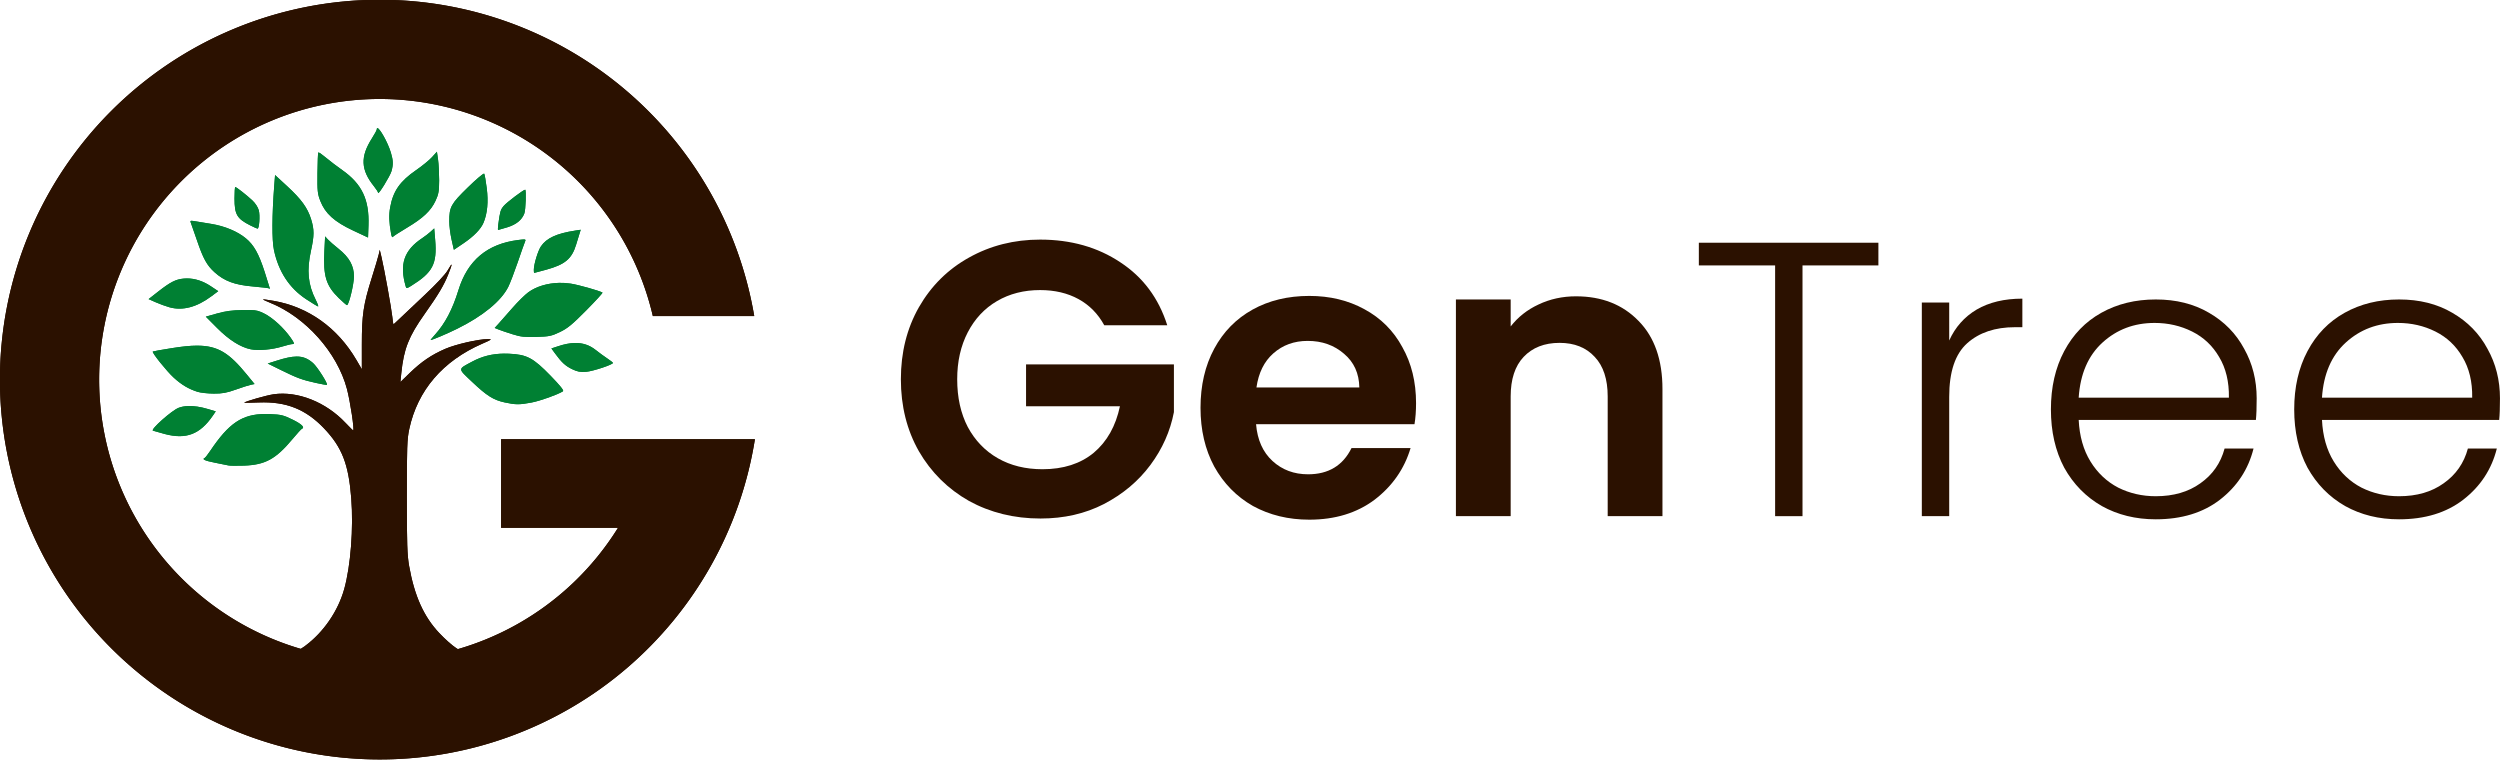
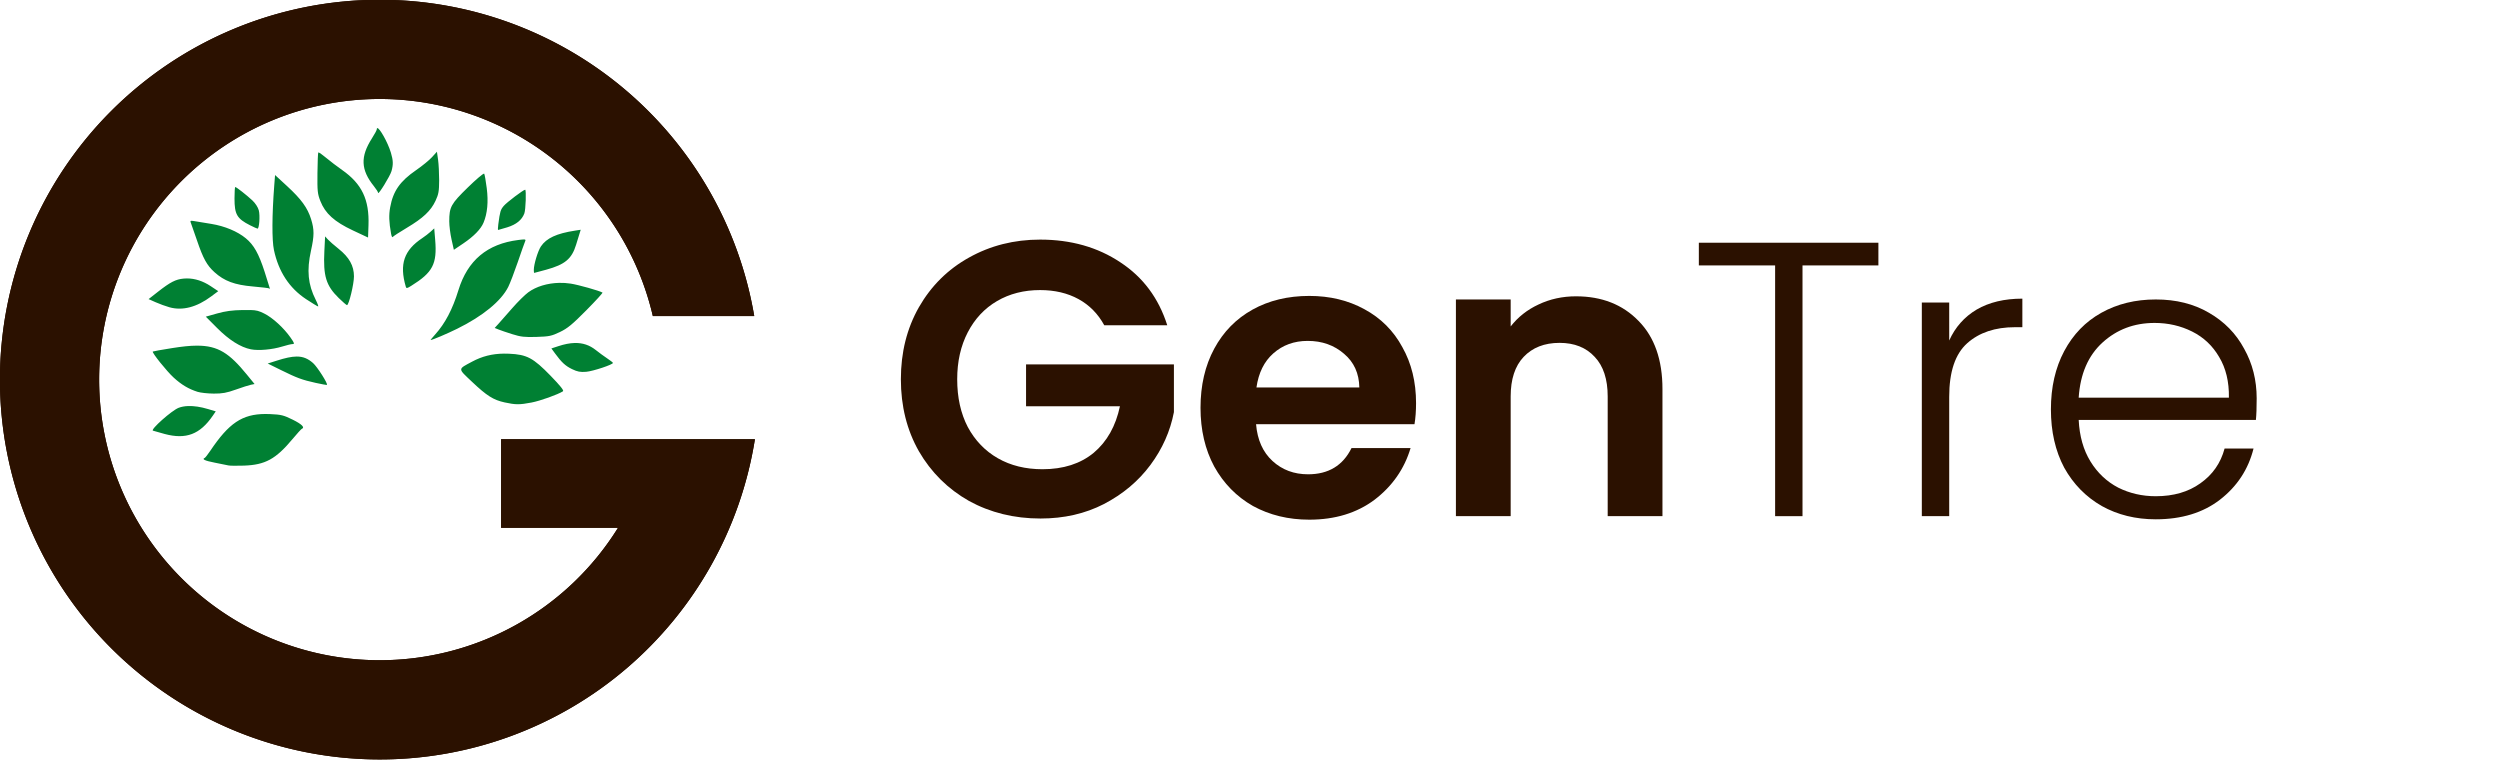
<svg xmlns="http://www.w3.org/2000/svg" width="492.82mm" height="149.76mm" version="1.1" viewBox="0 0 492.82 149.76">
  <title>GenTree</title>
  <g transform="translate(90.564 -47.648)">
    <g transform="translate(-1079.3 -2028.7)">
-       <path d="m1063.6 2125.6-0.211 0.926c-0.116 0.509-0.737 2.593-1.379 4.63-1.639 5.201-1.945 7.256-1.945 13.061v4.922l-1.073-1.837c-3.707-6.344-9.477-10.463-16.323-11.652-1.125-0.195-2.075-0.325-2.111-0.289s0.618 0.343 1.453 0.681c6.995 2.832 13.215 9.818 15.118 16.981 0.642 2.418 1.506 8.163 1.226 8.163-0.062 0-0.745-0.67-1.517-1.489-3.855-4.088-9.415-6.3-14.15-5.63-1.383 0.196-5.555 1.386-5.833 1.665-0.035 0.035 1.278 0.012 2.919-0.051 5.394-0.206 9.28 1.35 12.889 5.162 3.511 3.709 4.796 7.03 5.314 13.74 0.456 5.898-0.113 13.29-1.372 17.832-1.218 4.394-4.091 8.577-7.748 11.28l-5e-4 5e-4c-0.56 0.414-1.12 0.758-1.518 0.954 5.273 1.634 10.761 2.465 16.281 2.466 5.429 0 10.827-0.808 16.02-2.391l-1.029-0.66c-0.737-0.473-2.217-1.792-3.288-2.93-3.057-3.249-4.886-7.318-5.929-13.184-0.382-2.142-0.46-4.348-0.46-13.667 0-9.781 0.053-11.382 0.479-13.362 1.641-7.63 6.595-13.418 14.4-16.826 1.931-0.843 1.993-0.898 1.067-0.898-1.806-0.01-6.303 1.022-8.361 1.913-2.693 1.164-4.709 2.531-6.983 4.734l-1.87 1.811 0.182-1.783c0.482-4.733 1.455-7.202 4.569-11.596 2.696-3.804 3.821-5.688 4.673-7.827 0.908-2.28 0.886-2.531-0.074-0.857-0.486 0.847-2.225 2.711-4.692 5.027-2.156 2.024-4.381 4.127-4.945 4.673-0.564 0.546-1.054 0.992-1.089 0.992s-0.135-0.685-0.224-1.521c-0.177-1.669-1.577-9.397-2.122-11.708z" fill="#2b1100" stroke-width="1.79" />
      <path d="m1063.6 2076.3a74.878 74.878 0 0 0-74.878 74.878 74.878 74.878 0 0 0 74.878 74.878 74.878 74.878 0 0 0 73.951-63.133h-50.037v17.474h23.048a55.318 55.318 0 0 1-46.962 26.099 55.318 55.318 0 0 1-55.318-55.318 55.318 55.318 0 0 1 55.318-55.318 55.318 55.318 0 0 1 53.83 42.796h19.988a74.878 74.878 0 0 0-73.819-62.356z" fill="#2b1100" stroke-width="1.289" />
      <path d="m1063.1 2101.6c-0.058 0.019-0.09 0.099-0.09 0.252 0 0.152-0.431 0.95-0.957 1.772-2.31 3.611-2.201 6.209 0.393 9.43 0.456 0.566 0.828 1.155 0.828 1.31 0 0.528 2.375-3.331 2.642-4.292 0.363-1.306 0.337-2.089-0.121-3.621-0.629-2.107-2.29-4.982-2.695-4.851zm11.768 4.656-0.968 1.069c-0.532 0.588-1.942 1.74-3.133 2.56-3.181 2.19-4.535 4.126-5.114 7.314-0.284 1.565-0.24 2.88 0.179 5.237 0.087 0.487 0.231 0.771 0.321 0.631s1.342-0.956 2.782-1.812c3.207-1.908 4.742-3.355 5.661-5.336 0.601-1.297 0.7-1.874 0.71-4.027 0-1.382-0.093-3.216-0.215-4.075zm-23.332 0.142c-0.027-0.01-0.045-0.01-0.054 0-0.069 0.069-0.144 1.899-0.167 4.066-0.038 3.559 0.018 4.094 0.576 5.52 0.957 2.446 2.759 4.073 6.411 5.787l2.989 1.402 0.085-2.399c0.18-5.078-1.296-8.179-5.194-10.914-0.973-0.683-2.4-1.769-3.171-2.414-0.675-0.565-1.286-0.996-1.474-1.049zm32.62 4.178c-0.24 0.01-1.584 1.149-3.183 2.71-3.353 3.272-3.675 3.86-3.675 6.707 0 0.856 0.204 2.466 0.454 3.577l0.454 2.021 1.877-1.267c2.052-1.385 3.442-2.813 3.971-4.079 0.762-1.823 0.976-4.121 0.634-6.807-0.18-1.414-0.405-2.696-0.499-2.848-0.01-0.01-0.017-0.014-0.033-0.013zm-41.198 0.275-0.158 2.042c-0.451 5.86-0.475 10.786-0.062 12.733 0.904 4.258 3.03 7.509 6.338 9.692h5e-4c1.187 0.784 2.25 1.425 2.362 1.435s-0.098-0.583-0.466-1.308c-1.524-3.008-1.793-5.79-0.934-9.675 0.66-2.986 0.664-4.155 0.02-6.224-0.697-2.239-1.931-3.936-4.739-6.521zm-7.846 2.364c-0.082 0-0.148 1.018-0.148 2.262 0 3.139 0.481 3.967 3.063 5.277 0.717 0.363 1.381 0.661 1.476 0.662 0.343 0 0.522-2.594 0.249-3.608-0.166-0.616-0.682-1.41-1.276-1.962-1.151-1.07-3.147-2.631-3.364-2.631zm57.147 0.529c-0.331 0-3.641 2.504-4.22 3.193-0.639 0.759-0.738 1.094-1.073 3.62h5e-4c-0.082 0.619-0.101 1.125-0.042 1.125 0.059 0 0.868-0.235 1.799-0.522 1.787-0.552 2.886-1.443 3.374-2.736 0.271-0.716 0.407-4.679 0.162-4.679zm-65.815 6.132c-0.202 0.018-0.194 0.132-0.086 0.397 0.108 0.265 0.656 1.834 1.218 3.487 1.208 3.555 1.944 4.891 3.438 6.241 1.935 1.748 3.964 2.506 7.546 2.817 1.726 0.15 3.191 0.325 3.255 0.389s0.132 0.116 0.151 0.116-0.462-1.534-1.068-3.408c-1.159-3.582-2.115-5.283-3.707-6.595-1.643-1.355-4.148-2.4-6.783-2.832-1.351-0.221-2.859-0.468-3.351-0.549-0.295-0.048-0.492-0.073-0.613-0.063zm47.891 1.491-0.702 0.644c-0.386 0.354-1.119 0.92-1.628 1.257-3.632 2.407-4.571 5.144-3.281 9.572 0.116 0.399 0.221 0.386 1.056-0.132 4.269-2.651 5.141-4.314 4.745-9.057zm28.879 0.27-1.118 0.173c-3.643 0.563-5.63 1.481-6.728 3.109-0.597 0.885-1.402 3.54-1.402 4.623 0 0.333 0.031 0.606 0.068 0.606s1.105-0.285 2.371-0.634c3.713-1.022 5.042-2.131 5.896-4.923 0.245-0.8 0.55-1.793 0.679-2.205zm-50.391 1.308-0.144 2.874c-0.249 4.944 0.328 6.832 2.836 9.281 0.788 0.769 1.518 1.399 1.623 1.399 0.368 0 1.374-4.152 1.374-5.668 0-2.093-0.931-3.763-3.029-5.434-0.881-0.701-1.839-1.54-2.13-1.863zm39.203 0.604c-0.217 0-0.571 0.039-1.118 0.107-6.117 0.764-10 4.017-11.802 9.887-1.164 3.791-2.624 6.569-4.605 8.761-0.533 0.59-0.926 1.073-0.873 1.073 0.33-5e-4 3.212-1.225 5.237-2.225 5.053-2.496 8.661-5.455 10.063-8.25 0.358-0.714 1.2-2.906 1.871-4.87 0.67-1.964 1.319-3.796 1.441-4.071 0.13-0.293 0.148-0.41-0.214-0.412zm-66.435 7.684c-0.225 2e-4 -0.449 0.011-0.672 0.033-1.553 0.149-2.62 0.698-5.033 2.587l-1.858 1.455 1.383 0.616c0.76 0.339 1.982 0.784 2.713 0.99 2.588 0.727 5.379 8e-4 8.262-2.148l1.374-1.024-1.487-0.988c-1.515-1.006-3.109-1.522-4.681-1.52zm73.347 0.876c-2.295 0.057-4.502 0.715-6.062 1.86-0.672 0.493-2.086 1.889-3.14 3.102-1.055 1.213-2.27 2.592-2.7 3.064l-0.783 0.858 0.748 0.305c0.411 0.168 1.641 0.587 2.733 0.93 1.673 0.526 2.421 0.609 4.763 0.536 2.504-0.078 2.958-0.173 4.611-0.964 1.51-0.723 2.428-1.477 5.203-4.279 1.853-1.871 3.29-3.446 3.194-3.5-0.689-0.386-4.742-1.528-6.261-1.764-0.764-0.119-1.539-0.167-2.304-0.148zm-60.838 5.355c-0.413-0.01-0.913-0.01-1.549 0-2.022 0.032-3.386 0.216-5.011 0.675l-2.233 0.631 2.233 2.241c2.359 2.366 4.629 3.797 6.66 4.198 1.503 0.296 4.201 0.057 6.156-0.546 0.873-0.269 1.803-0.493 2.067-0.493 0.408 0 0.348-0.191-0.397-1.258-1.347-1.929-3.559-3.951-5.207-4.761-1.025-0.503-1.481-0.661-2.719-0.691zm63.908 6.497c-0.964 0.027-2.021 0.235-3.2 0.623l-1.375 0.452 0.699 0.957c1.31 1.793 2.051 2.478 3.374 3.121 1.056 0.512 1.617 0.619 2.779 0.526 1.336-0.107 5.305-1.426 5.282-1.754-0.01-0.078-0.511-0.475-1.125-0.882-0.613-0.407-1.626-1.149-2.251-1.647-1.228-0.979-2.576-1.439-4.183-1.394zm-74.436 0.523c-1.388 0-2.99 0.179-4.921 0.486-2.032 0.322-3.74 0.627-3.795 0.676-0.215 0.195 2.73 3.87 4.12 5.14 1.544 1.411 2.938 2.241 4.711 2.803 0.582 0.184 2.011 0.338 3.175 0.348 1.708 0.01 2.55-0.143 4.366-0.792 1.237-0.442 2.573-0.869 2.97-0.949l0.721-0.145-1.544-1.889c-3.401-4.16-5.638-5.689-9.802-5.676zm60.48 1.573c-2.324 0.027-4.295 0.532-6.258 1.586-2.856 1.535-2.854 1.275-0.02 3.959 2.93 2.775 4.223 3.591 6.451 4.076v5e-4c2.159 0.469 2.928 0.471 5.297 0.018 1.714-0.328 5.178-1.567 6.194-2.216 0.226-0.144-0.524-1.085-2.429-3.046-3.445-3.547-4.684-4.204-8.217-4.36-0.347-0.015-0.687-0.022-1.019-0.018zm-40.856 0.575c-1.013 0.01-2.239 0.279-3.866 0.797l-1.82 0.579 2.614 1.29c3.189 1.574 4.134 1.923 6.847 2.527 1.164 0.259 2.16 0.436 2.213 0.391 0.239-0.201-1.902-3.568-2.733-4.298-1-0.878-1.952-1.297-3.255-1.286zm-21.404 9.76c-0.689 0.027-1.308 0.141-1.838 0.344-1.358 0.519-5.613 4.303-5.066 4.507 0.183 0.068 1.226 0.363 2.317 0.655 4.206 1.126 6.961 0.076 9.488-3.618l0.574-0.84-1.525-0.458c-1.456-0.437-2.801-0.634-3.95-0.59zm15.248 1.564c-4.579 0.018-7.198 1.823-10.845 7.249-0.489 0.728-0.986 1.363-1.103 1.411-0.616 0.254 0.01 0.549 1.969 0.934 1.201 0.235 2.421 0.483 2.712 0.549s1.66 0.082 3.043 0.035c4.198-0.142 6.29-1.285 9.588-5.239 0.882-1.058 1.705-1.962 1.829-2.011 0.659-0.258 0.01-0.917-1.79-1.804-1.796-0.887-2.281-1.008-4.46-1.103-0.324-0.014-0.638-0.021-0.943-0.02z" fill="#008033" stroke-width="1.79" />
-       <path d="m1063.6 2125.6-0.211 0.926c-0.116 0.509-0.737 2.593-1.379 4.63-1.639 5.201-1.945 7.256-1.945 13.061v4.922l-1.073-1.837c-3.707-6.344-9.477-10.463-16.323-11.652-1.125-0.195-2.075-0.325-2.111-0.289s0.618 0.343 1.453 0.681c6.995 2.832 13.215 9.818 15.118 16.981 0.642 2.418 1.506 8.163 1.226 8.163-0.062 0-0.745-0.67-1.517-1.489-3.855-4.088-9.415-6.3-14.15-5.63-1.383 0.196-5.555 1.386-5.833 1.665-0.035 0.035 1.278 0.012 2.919-0.051 5.394-0.206 9.28 1.35 12.889 5.162 3.511 3.709 4.796 7.03 5.314 13.74 0.456 5.898-0.113 13.29-1.372 17.832-1.218 4.394-4.091 8.577-7.748 11.28l-5e-4 5e-4c-0.56 0.414-1.12 0.758-1.518 0.954 5.273 1.634 10.761 2.465 16.281 2.466 5.429 0 10.827-0.808 16.02-2.391l-1.029-0.66c-0.737-0.473-2.217-1.792-3.288-2.93-3.057-3.249-4.886-7.318-5.929-13.184-0.382-2.142-0.46-4.348-0.46-13.667 0-9.781 0.053-11.382 0.479-13.362 1.641-7.63 6.595-13.418 14.4-16.826 1.931-0.843 1.993-0.898 1.067-0.898-1.806-0.01-6.303 1.022-8.361 1.913-2.693 1.164-4.709 2.531-6.983 4.734l-1.87 1.811 0.182-1.783c0.482-4.733 1.455-7.202 4.569-11.596 2.696-3.804 3.821-5.688 4.673-7.827 0.908-2.28 0.886-2.531-0.074-0.857-0.486 0.847-2.225 2.711-4.692 5.027-2.156 2.024-4.381 4.127-4.945 4.673-0.564 0.546-1.054 0.992-1.089 0.992s-0.135-0.685-0.224-1.521c-0.177-1.669-1.577-9.397-2.122-11.708z" fill="#2b1100" stroke-width="1.79" />
      <path d="m1063.6 2076.3a74.878 74.878 0 0 0-74.878 74.878 74.878 74.878 0 0 0 74.878 74.878 74.878 74.878 0 0 0 73.951-63.133h-50.037v17.474h23.048a55.318 55.318 0 0 1-46.962 26.099 55.318 55.318 0 0 1-55.318-55.318 55.318 55.318 0 0 1 55.318-55.318 55.318 55.318 0 0 1 53.83 42.796h19.988a74.878 74.878 0 0 0-73.819-62.356z" fill="#2b1100" stroke-width="1.289" />
-       <path d="m1063.1 2101.6c-0.058 0.019-0.09 0.099-0.09 0.252 0 0.152-0.431 0.95-0.957 1.772-2.31 3.611-2.201 6.209 0.393 9.43 0.456 0.566 0.828 1.155 0.828 1.31 0 0.528 2.375-3.331 2.642-4.292 0.363-1.306 0.337-2.089-0.121-3.621-0.629-2.107-2.29-4.982-2.695-4.851zm11.768 4.656-0.968 1.069c-0.532 0.588-1.942 1.74-3.133 2.56-3.181 2.19-4.535 4.126-5.114 7.314-0.284 1.565-0.24 2.88 0.179 5.237 0.087 0.487 0.231 0.771 0.321 0.631s1.342-0.956 2.782-1.812c3.207-1.908 4.742-3.355 5.661-5.336 0.601-1.297 0.7-1.874 0.71-4.027 0-1.382-0.093-3.216-0.215-4.075zm-23.332 0.142c-0.027-0.01-0.045-0.01-0.054 0-0.069 0.069-0.144 1.899-0.167 4.066-0.038 3.559 0.018 4.094 0.576 5.52 0.957 2.446 2.759 4.073 6.411 5.787l2.989 1.402 0.085-2.399c0.18-5.078-1.296-8.179-5.194-10.914-0.973-0.683-2.4-1.769-3.171-2.414-0.675-0.565-1.286-0.996-1.474-1.049zm32.62 4.178c-0.24 0.01-1.584 1.149-3.183 2.71-3.353 3.272-3.675 3.86-3.675 6.707 0 0.856 0.204 2.466 0.454 3.577l0.454 2.021 1.877-1.267c2.052-1.385 3.442-2.813 3.971-4.079 0.762-1.823 0.976-4.121 0.634-6.807-0.18-1.414-0.405-2.696-0.499-2.848-0.01-0.01-0.017-0.014-0.033-0.013zm-41.198 0.275-0.158 2.042c-0.451 5.86-0.475 10.786-0.062 12.733 0.904 4.258 3.03 7.509 6.338 9.692h5e-4c1.187 0.784 2.25 1.425 2.362 1.435s-0.098-0.583-0.466-1.308c-1.524-3.008-1.793-5.79-0.934-9.675 0.66-2.986 0.664-4.155 0.02-6.224-0.697-2.239-1.931-3.936-4.739-6.521zm-7.846 2.364c-0.082 0-0.148 1.018-0.148 2.262 0 3.139 0.481 3.967 3.063 5.277 0.717 0.363 1.381 0.661 1.476 0.662 0.343 0 0.522-2.594 0.249-3.608-0.166-0.616-0.682-1.41-1.276-1.962-1.151-1.07-3.147-2.631-3.364-2.631zm57.147 0.529c-0.331 0-3.641 2.504-4.22 3.193-0.639 0.759-0.738 1.094-1.073 3.62h5e-4c-0.082 0.619-0.101 1.125-0.042 1.125 0.059 0 0.868-0.235 1.799-0.522 1.787-0.552 2.886-1.443 3.374-2.736 0.271-0.716 0.407-4.679 0.162-4.679zm-65.815 6.132c-0.202 0.018-0.194 0.132-0.086 0.397 0.108 0.265 0.656 1.834 1.218 3.487 1.208 3.555 1.944 4.891 3.438 6.241 1.935 1.748 3.964 2.506 7.546 2.817 1.726 0.15 3.191 0.325 3.255 0.389s0.132 0.116 0.151 0.116-0.462-1.534-1.068-3.408c-1.159-3.582-2.115-5.283-3.707-6.595-1.643-1.355-4.148-2.4-6.783-2.832-1.351-0.221-2.859-0.468-3.351-0.549-0.295-0.048-0.492-0.073-0.613-0.063zm47.891 1.491-0.702 0.644c-0.386 0.354-1.119 0.92-1.628 1.257-3.632 2.407-4.571 5.144-3.281 9.572 0.116 0.399 0.221 0.386 1.056-0.132 4.269-2.651 5.141-4.314 4.745-9.057zm28.879 0.27-1.118 0.173c-3.643 0.563-5.63 1.481-6.728 3.109-0.597 0.885-1.402 3.54-1.402 4.623 0 0.333 0.031 0.606 0.068 0.606s1.105-0.285 2.371-0.634c3.713-1.022 5.042-2.131 5.896-4.923 0.245-0.8 0.55-1.793 0.679-2.205zm-50.391 1.308-0.144 2.874c-0.249 4.944 0.328 6.832 2.836 9.281 0.788 0.769 1.518 1.399 1.623 1.399 0.368 0 1.374-4.152 1.374-5.668 0-2.093-0.931-3.763-3.029-5.434-0.881-0.701-1.839-1.54-2.13-1.863zm39.203 0.604c-0.217 0-0.571 0.039-1.118 0.107-6.117 0.764-10 4.017-11.802 9.887-1.164 3.791-2.624 6.569-4.605 8.761-0.533 0.59-0.926 1.073-0.873 1.073 0.33-5e-4 3.212-1.225 5.237-2.225 5.053-2.496 8.661-5.455 10.063-8.25 0.358-0.714 1.2-2.906 1.871-4.87 0.67-1.964 1.319-3.796 1.441-4.071 0.13-0.293 0.148-0.41-0.214-0.412zm-66.435 7.684c-0.225 2e-4 -0.449 0.011-0.672 0.033-1.553 0.149-2.62 0.698-5.033 2.587l-1.858 1.455 1.383 0.616c0.76 0.339 1.982 0.784 2.713 0.99 2.588 0.727 5.379 8e-4 8.262-2.148l1.374-1.024-1.487-0.988c-1.515-1.006-3.109-1.522-4.681-1.52zm73.347 0.876c-2.295 0.057-4.502 0.715-6.062 1.86-0.672 0.493-2.086 1.889-3.14 3.102-1.055 1.213-2.27 2.592-2.7 3.064l-0.783 0.858 0.748 0.305c0.411 0.168 1.641 0.587 2.733 0.93 1.673 0.526 2.421 0.609 4.763 0.536 2.504-0.078 2.958-0.173 4.611-0.964 1.51-0.723 2.428-1.477 5.203-4.279 1.853-1.871 3.29-3.446 3.194-3.5-0.689-0.386-4.742-1.528-6.261-1.764-0.764-0.119-1.539-0.167-2.304-0.148zm-60.838 5.355c-0.413-0.01-0.913-0.01-1.549 0-2.022 0.032-3.386 0.216-5.011 0.675l-2.233 0.631 2.233 2.241c2.359 2.366 4.629 3.797 6.66 4.198 1.503 0.296 4.201 0.057 6.156-0.546 0.873-0.269 1.803-0.493 2.067-0.493 0.408 0 0.348-0.191-0.397-1.258-1.347-1.929-3.559-3.951-5.207-4.761-1.025-0.503-1.481-0.661-2.719-0.691zm63.908 6.497c-0.964 0.027-2.021 0.235-3.2 0.623l-1.375 0.452 0.699 0.957c1.31 1.793 2.051 2.478 3.374 3.121 1.056 0.512 1.617 0.619 2.779 0.526 1.336-0.107 5.305-1.426 5.282-1.754-0.01-0.078-0.511-0.475-1.125-0.882-0.613-0.407-1.626-1.149-2.251-1.647-1.228-0.979-2.576-1.439-4.183-1.394zm-74.436 0.523c-1.388 0-2.99 0.179-4.921 0.486-2.032 0.322-3.74 0.627-3.795 0.676-0.215 0.195 2.73 3.87 4.12 5.14 1.544 1.411 2.938 2.241 4.711 2.803 0.582 0.184 2.011 0.338 3.175 0.348 1.708 0.01 2.55-0.143 4.366-0.792 1.237-0.442 2.573-0.869 2.97-0.949l0.721-0.145-1.544-1.889c-3.401-4.16-5.638-5.689-9.802-5.676zm60.48 1.573c-2.324 0.027-4.295 0.532-6.258 1.586-2.856 1.535-2.854 1.275-0.02 3.959 2.93 2.775 4.223 3.591 6.451 4.076v5e-4c2.159 0.469 2.928 0.471 5.297 0.018 1.714-0.328 5.178-1.567 6.194-2.216 0.226-0.144-0.524-1.085-2.429-3.046-3.445-3.547-4.684-4.204-8.217-4.36-0.347-0.015-0.687-0.022-1.019-0.018zm-40.856 0.575c-1.013 0.01-2.239 0.279-3.866 0.797l-1.82 0.579 2.614 1.29c3.189 1.574 4.134 1.923 6.847 2.527 1.164 0.259 2.16 0.436 2.213 0.391 0.239-0.201-1.902-3.568-2.733-4.298-1-0.878-1.952-1.297-3.255-1.286zm-21.404 9.76c-0.689 0.027-1.308 0.141-1.838 0.344-1.358 0.519-5.613 4.303-5.066 4.507 0.183 0.068 1.226 0.363 2.317 0.655 4.206 1.126 6.961 0.076 9.488-3.618l0.574-0.84-1.525-0.458c-1.456-0.437-2.801-0.634-3.95-0.59zm15.248 1.564c-4.579 0.018-7.198 1.823-10.845 7.249-0.489 0.728-0.986 1.363-1.103 1.411-0.616 0.254 0.01 0.549 1.969 0.934 1.201 0.235 2.421 0.483 2.712 0.549s1.66 0.082 3.043 0.035c4.198-0.142 6.29-1.285 9.588-5.239 0.882-1.058 1.705-1.962 1.829-2.011 0.659-0.258 0.01-0.917-1.79-1.804-1.796-0.887-2.281-1.008-4.46-1.103-0.324-0.014-0.638-0.021-0.943-0.02z" fill="#008033" stroke-width="1.79" />
    </g>
    <g fill="#2b1100" stroke-width="10.656" aria-label="Gen">
      <path d="m127.12 111.77q-1.851-3.393-5.089-5.167-3.239-1.774-7.557-1.774-4.781 0-8.482 2.159t-5.783 6.169q-2.082 4.01-2.082 9.253 0 5.398 2.082 9.408 2.159 4.01 5.938 6.169 3.779 2.159 8.791 2.159 6.169 0 10.102-3.239 3.933-3.316 5.167-9.176h-18.507v-8.251h29.148v9.408q-1.08 5.629-4.627 10.41-3.547 4.781-9.176 7.711-5.552 2.853-12.492 2.853-7.788 0-14.111-3.47-6.246-3.547-9.87-9.793-3.547-6.246-3.547-14.189 0-7.942 3.547-14.189 3.624-6.323 9.87-9.793 6.323-3.547 14.034-3.547 9.099 0 15.808 4.473 6.709 4.395 9.253 12.415z" />
      <path d="m188.58 127.11q0 2.313-0.308 4.164h-31.23q0.386 4.627 3.239 7.248 2.853 2.622 7.017 2.622 6.015 0 8.559-5.167h11.644q-1.851 6.169-7.094 10.179-5.244 3.933-12.878 3.933-6.169 0-11.104-2.699-4.858-2.776-7.634-7.788-2.699-5.012-2.699-11.567 0-6.632 2.699-11.644 2.699-5.012 7.557-7.711 4.858-2.699 11.181-2.699 6.092 0 10.873 2.622 4.858 2.622 7.48 7.48 2.699 4.781 2.699 11.027zm-11.181-3.084q-0.077-4.164-3.007-6.632-2.93-2.545-7.171-2.545-4.01 0-6.786 2.468-2.699 2.39-3.316 6.709z" />
      <path d="m220.11 106.06q7.634 0 12.338 4.858 4.704 4.781 4.704 13.417v25.061h-10.796v-23.596q0-5.089-2.545-7.788-2.545-2.776-6.94-2.776-4.473 0-7.094 2.776-2.545 2.699-2.545 7.788v23.596h-10.796v-42.72h10.796v5.321q2.159-2.776 5.475-4.318 3.393-1.619 7.403-1.619z" />
    </g>
    <g fill="#2b1100" stroke-width="10.656" aria-label="Tree">
      <path d="m279.72 95.496v4.473h-14.96v49.429h-5.398v-49.429h-15.037v-4.473z" />
      <path d="m293.68 114.77q1.774-3.933 5.398-6.092 3.701-2.159 9.022-2.159v5.629h-1.465q-5.861 0-9.408 3.162-3.547 3.162-3.547 10.564v23.519h-5.398v-42.103h5.398z" />
      <path d="m354.29 126.19q0 2.776-0.154 4.241h-34.932q0.231 4.781 2.313 8.174t5.475 5.167q3.393 1.696 7.403 1.696 5.244 0 8.791-2.545 3.624-2.545 4.781-6.863h5.706q-1.542 6.169-6.632 10.102-5.012 3.856-12.646 3.856-5.938 0-10.641-2.622-4.704-2.699-7.403-7.557-2.622-4.935-2.622-11.49t2.622-11.49q2.622-4.935 7.326-7.557 4.704-2.622 10.719-2.622 6.015 0 10.487 2.622 4.55 2.622 6.94 7.094 2.468 4.395 2.468 9.793zm-5.475-0.154q0.077-4.704-1.928-8.02-1.928-3.316-5.321-5.012-3.393-1.696-7.403-1.696-6.015 0-10.256 3.856-4.241 3.856-4.704 10.873z" />
-       <path d="m402.25 126.19q0 2.776-0.154 4.241h-34.932q0.231 4.781 2.313 8.174 2.082 3.393 5.475 5.167 3.393 1.696 7.403 1.696 5.244 0 8.791-2.545 3.624-2.545 4.781-6.863h5.706q-1.542 6.169-6.632 10.102-5.012 3.856-12.646 3.856-5.938 0-10.641-2.622-4.704-2.699-7.403-7.557-2.622-4.935-2.622-11.49t2.622-11.49q2.622-4.935 7.326-7.557 4.704-2.622 10.719-2.622 6.015 0 10.487 2.622 4.55 2.622 6.94 7.094 2.468 4.395 2.468 9.793zm-5.475-0.154q0.077-4.704-1.928-8.02-1.928-3.316-5.321-5.012t-7.403-1.696q-6.015 0-10.256 3.856-4.241 3.856-4.704 10.873z" />
    </g>
  </g>
</svg>